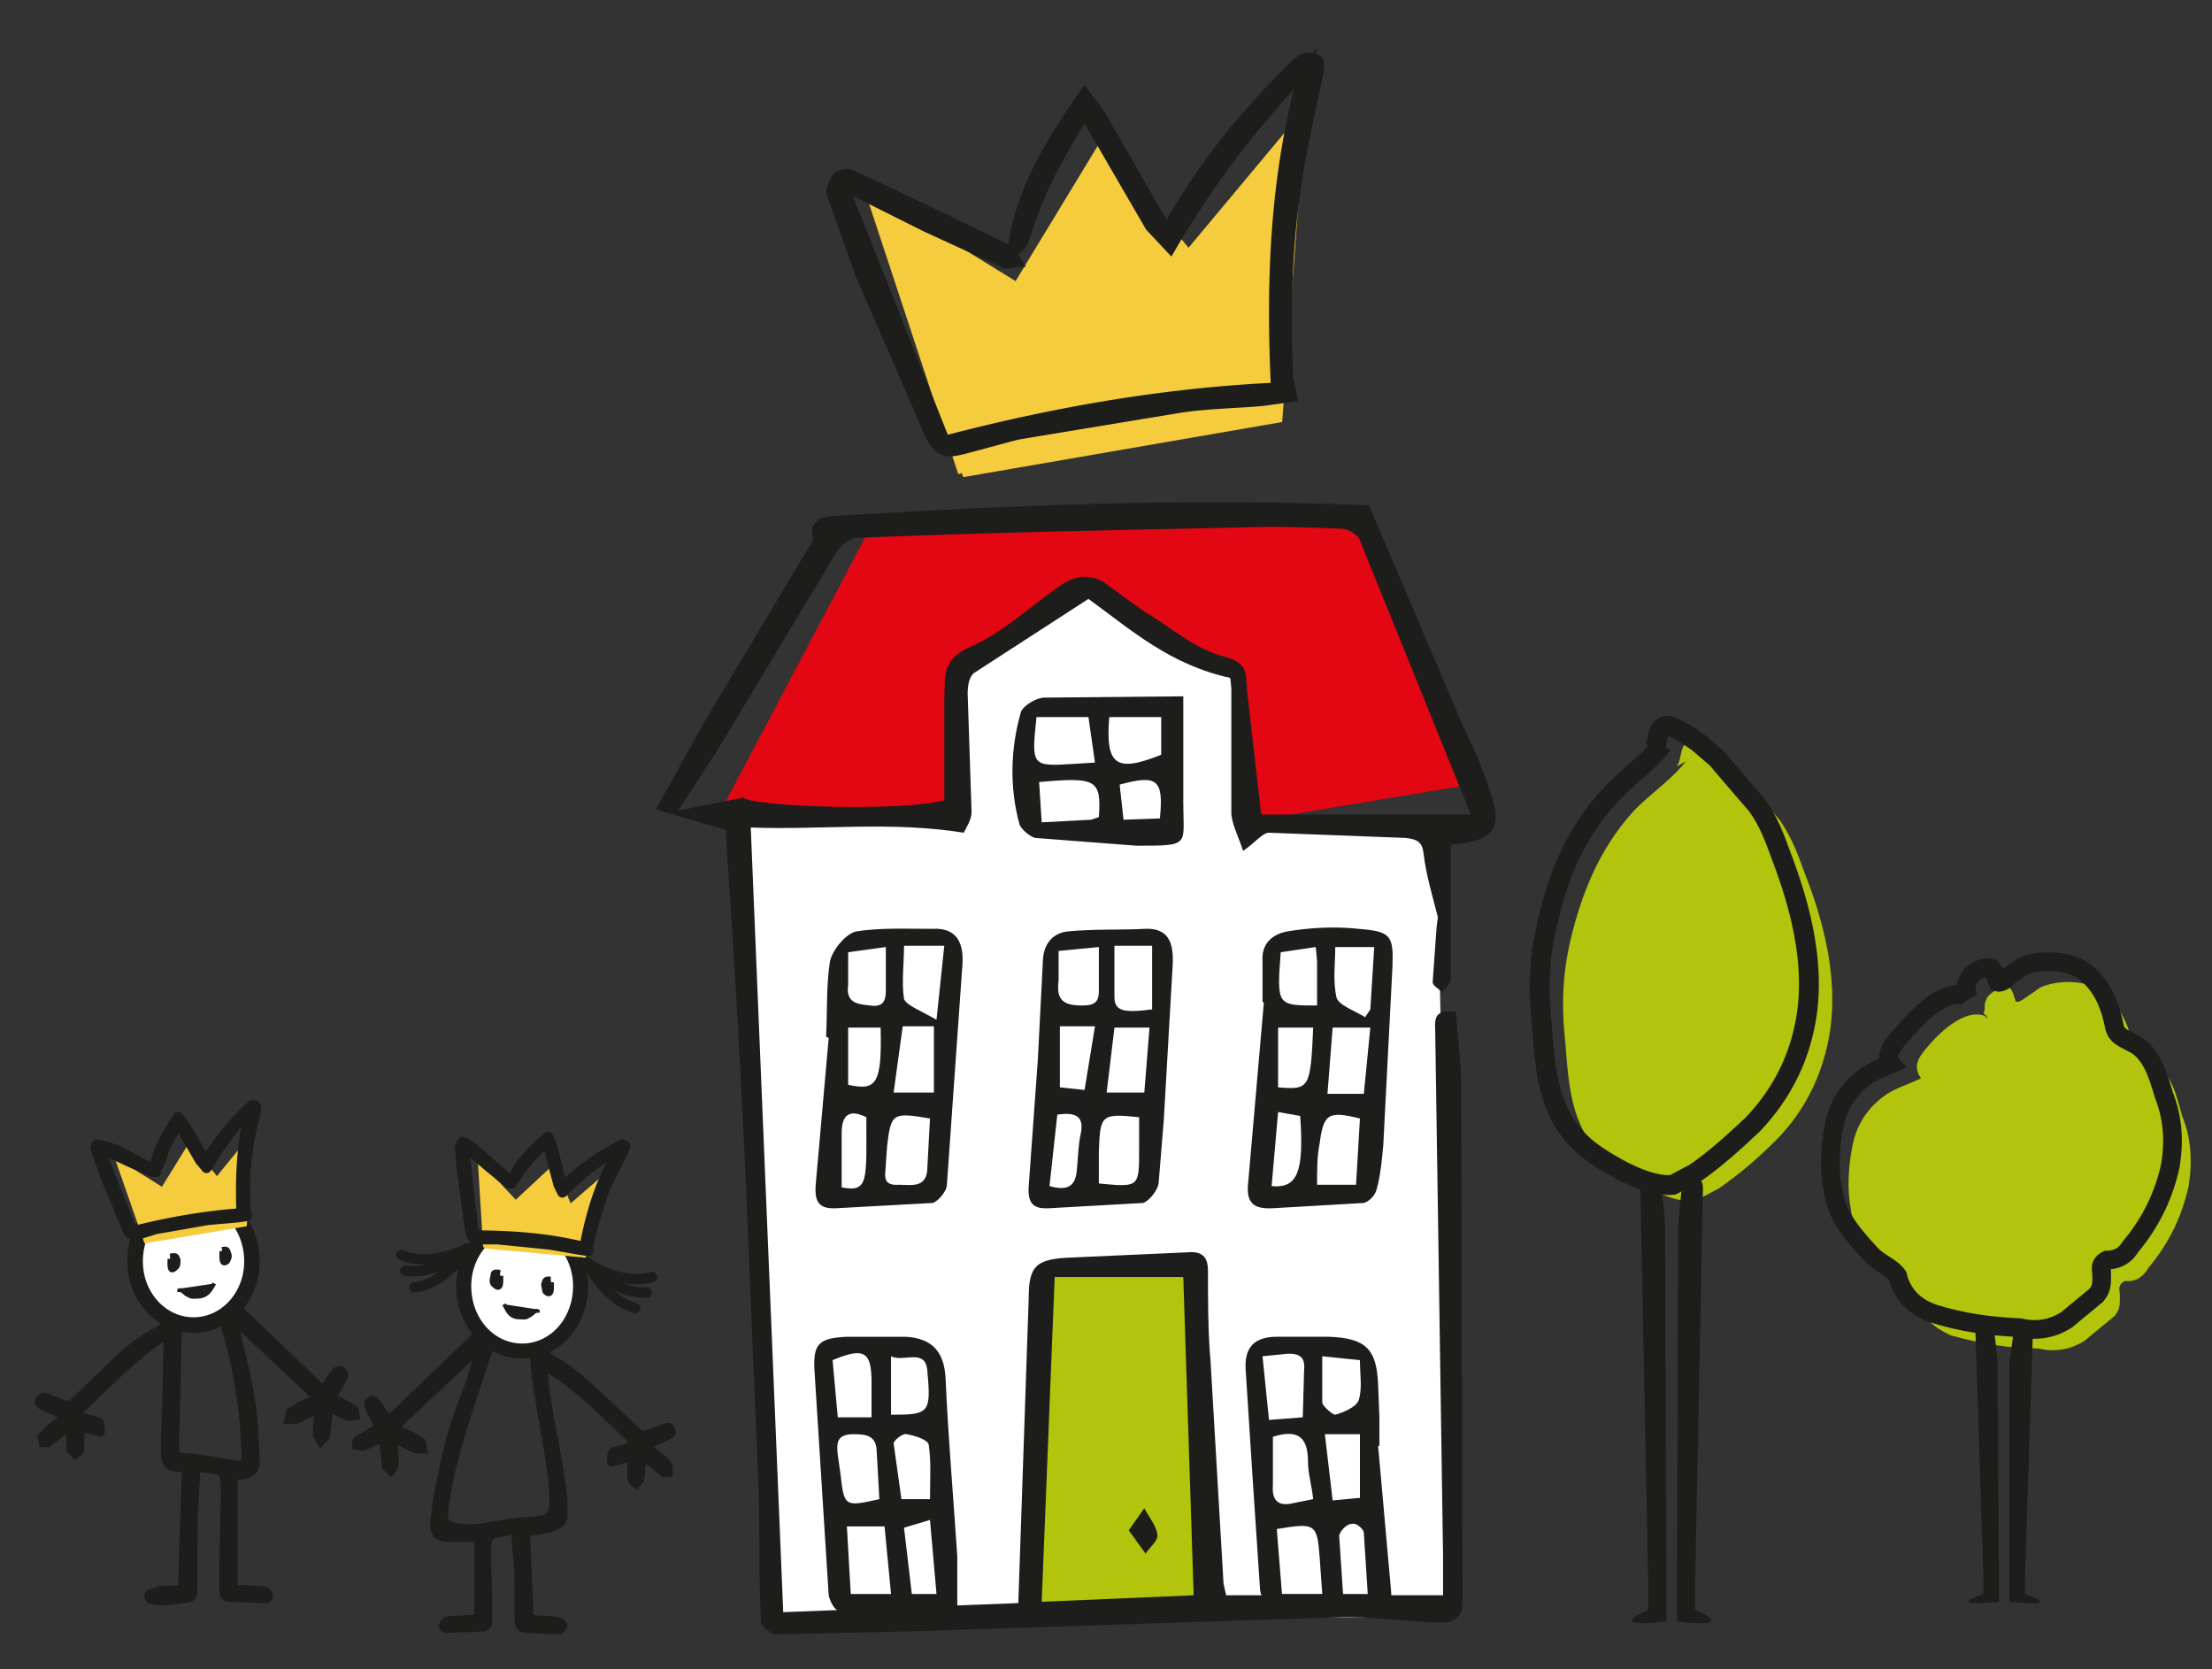
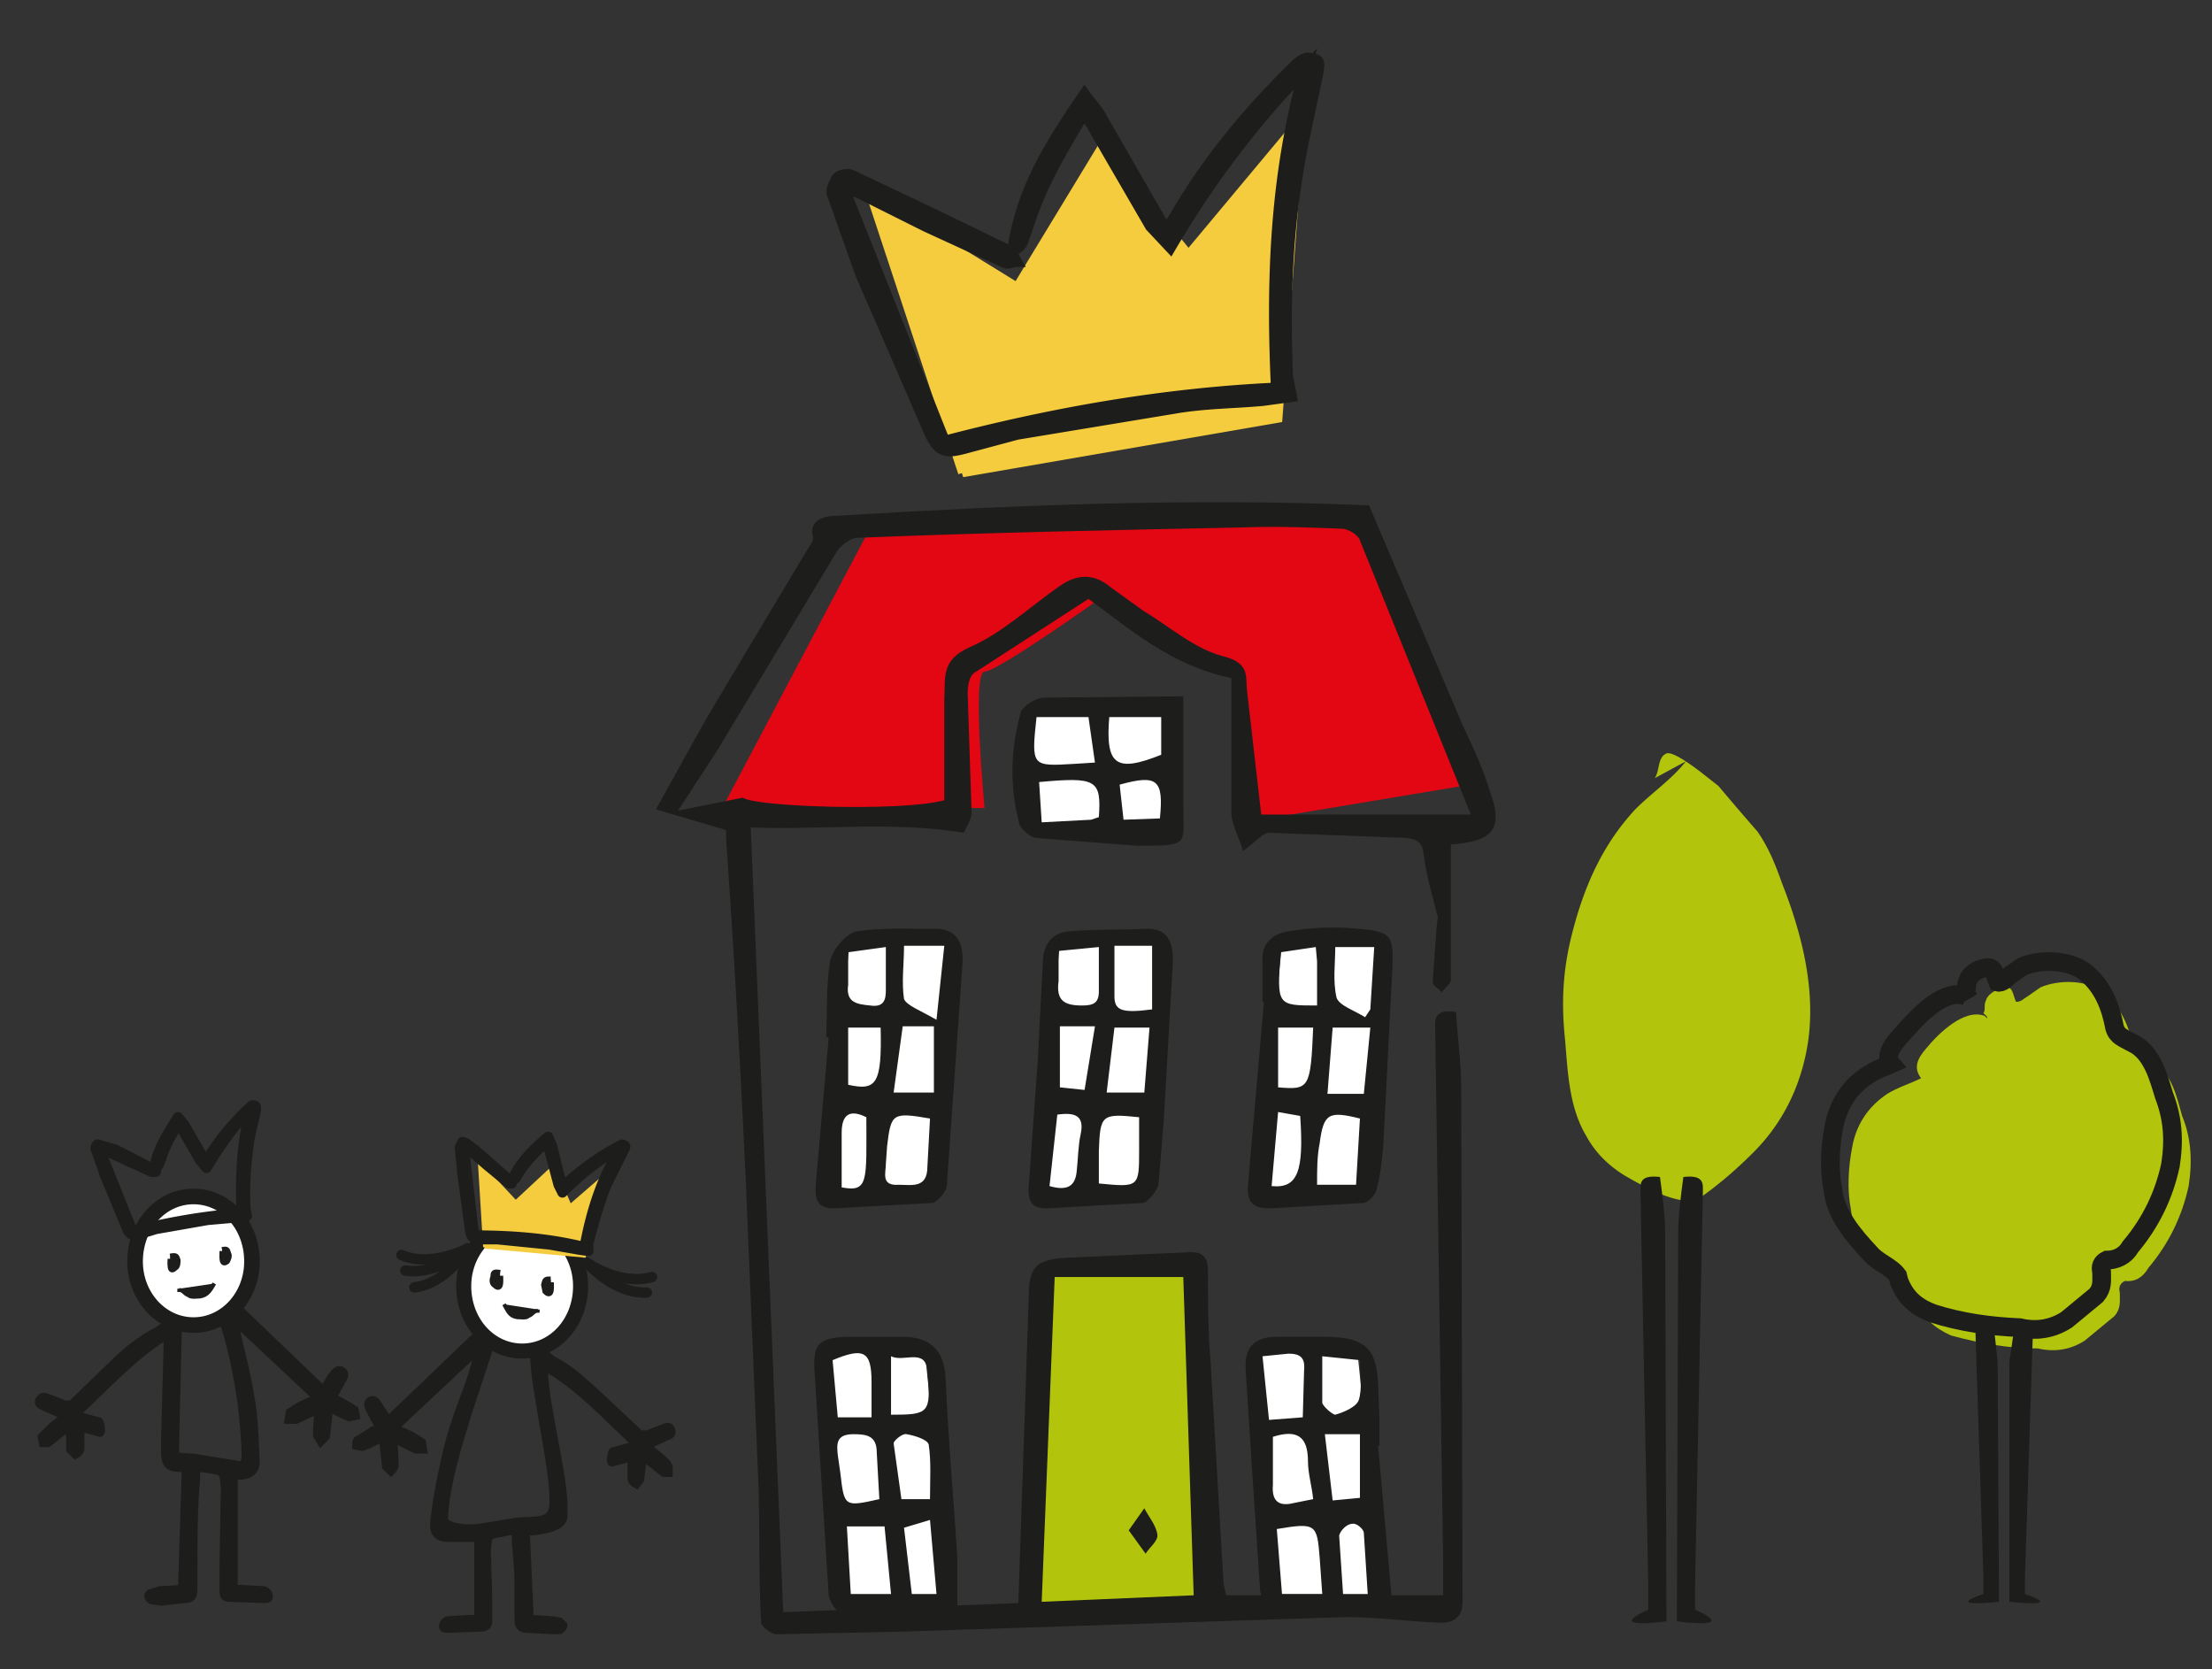
<svg xmlns="http://www.w3.org/2000/svg" xml:space="preserve" fill-rule="evenodd" clip-rule="evenodd" viewBox="0 0 1703 1285">
  <rect x="0" y="0" width="1703" height="1285" fill="#333333" stroke="none" />
  <path fill="#e30613" fill-rule="nonzero" d="M667 412 555 624l55-2h148s-10-105 0-105 90-57 90-57l107 58 9 114 162-27-82-206-377 13Z" />
  <path fill="#b2c50c" fill-rule="nonzero" d="M1528 782c-16-6-36 14-45 25-7 8-10 15-4 23-8 4-18 7-26 12-15 10-24 24-27 41-3 15-4 33-1 48 2 20 16 36 29 50 6 7 16 10 21 17l1 4c5 13 13 20 26 26 22 6 44 10 67 10 13 3 25 1 36-6l23-19c5-6 4-11 4-18-1-4 0-7 4-9 8 1 14-3 18-10 16-19 26-40 31-63 3-19 2-37-5-54-4-14-8-34-23-41-8-3-13-4-14-12-4-15-10-32-24-42-12-10-34-10-48-4l-10 7c-2 1-6 5-9 4-3-7-2-14-13-10-4 2-9 5-10 9-2 4 0 7-2 10 1 1 3 2 3 4" />
  <path fill="none" stroke="#1d1d1b" stroke-width="14.4" d="M1514 767c-16-7-36 14-45 24-7 8-20 20-13 28-9 4-9 3-17 8-15 9-24 24-27 40-3 15-4 33-1 48 2 20 16 36 29 50 6 7 16 10 21 17l1 4c5 13 13 20 26 25 22 7 44 10 67 11 13 3 25 1 36-6l23-19c5-6 4-11 4-18-1-4 0-7 4-9 7 0 14-3 18-10 16-19 26-40 31-63 3-19 2-36-5-54-4-13-9-33-24-40-7-4-12-5-14-12-3-16-9-32-23-43-12-9-34-10-48-4l-10 7c-2 2-6 6-9 5-3-7-2-14-13-10-4 1-9 5-10 9-2 3 0 6-2 9l3 5" />
  <path fill="#1d1d1b" fill-rule="nonzero" d="M1527 1227v-13l-6-185c0-5-2-9 14-8l3 27 1 185s-44 5-12-6M1559 1227v-13l6-185c0-5 2-9-14-8l-4 27v185s44 5 12-6" />
-   <path fill="#fff" fill-rule="nonzero" d="m572 631 22 614h525l-13-605-143-9-17-116-108-67-99 61-5 122H572Z" />
  <path fill="#fff" fill-rule="nonzero" d="M795 543v93l105 8V543H795ZM654 727l-21 196h88l11-201-78 5ZM816 727l-21 196h88l11-201-78 5ZM987 727l-20 196h87l11-201-78 5ZM1045 1040l20 196h-87l-11-201 78 5ZM712 1040l20 196h-87l-12-201 79 5Z" />
  <path fill="#b2c50c" fill-rule="nonzero" d="m918 975 15 253-138 17 5-270h118Z" />
  <path fill="#f5cc3d" fill-rule="nonzero" stroke="#f5cc3d" stroke-width="6.7" d="m741 364-70-212 112 69 65-107 67 82 86-103-17 229-243 42Z" />
  <path fill="#1d1d1b" fill-rule="nonzero" d="m559 639-54-16c17-30 32-59 49-87l67-112c2-3 5-7 5-10-4-14 9-17 18-17 135-8 271-14 410-8l72 169c8 17 16 34 21 51 11 29 2 39-30 41v105c-1 3-5 6-7 9-2-3-7-5-7-8l3-42 1-8c-4-16-9-32-11-49-1-9-5-11-14-12l-105-4c-5 0-11 8-20 14-3-10-8-19-9-28V522c-47-10-77-37-110-61l-88 57c-4 3-5 10-5 16l3 91c0 6-4 12-6 16-56-9-109-2-164-4l25 604 181-7 8-235c0-25 6-30 33-31l89-4c11-1 16 3 16 14 0 23 0 47 2 70l10 171 2 9h167v-30l-6-402c0-9-3-20 16-17 1 19 4 39 4 59l1 395c0 13-8 17-20 16-25-1-51-5-77-4l-335 11-96 2c-4 0-12-6-12-9-2-35-1-70-2-104l-10-240c-4-87-9-174-15-260v-6m412-12h161v-1l-85-210c-1-4-9-9-14-9-25-1-51-2-76-1-99 2-198 4-297 8-5 0-13 6-16 11l-92 153-30 46 50-10c8 7 122 11 155 2v-78c1-16-3-30 20-40 25-11 46-31 69-47 13-9 26-10 39 1l25 18c20 12 39 29 61 35 21 5 18 15 19 26l11 96m-60 356h-99l-10 250 117-5-8-245" />
  <path fill="#1d1d1b" fill-rule="nonzero" d="m1061 1113 10 112c1 14-2 21-17 19-25-1-49-1-73-4-5-1-11-11-11-18l-6-90-5-78c-1-17 7-25 24-25h40c28 1 37 9 38 37l1 25v22h-1m-43 114-2-28c-2-26-3-27-33-22l4 50h31Zm-38-121v37c-1 12 4 17 16 14l15-3c-1-10-4-20-4-29 0-19-8-25-27-19m-8-62 5 49 26-2 1-36c1-10-3-13-12-13l-20 2m75 60h-27l6 51 21-2v-49Zm-29-60v36c1 3 8 9 10 9 7-2 16-6 18-11 3-9 1-20 1-31l-29-3m35 183-3-47c0-3-6-8-9-7-4 0-9 5-10 9l3 45h19ZM737 1245c-31-1-61-2-91-5-3 0-7-7-8-12l-11-174c-1-20 4-24 25-25h45c21 1 30 12 31 32 2 46 6 91 9 137v47m-56-70h-29l3 52h31l-5-52m-4-21-2-36c0-13-8-14-18-14-13 0-13 7-12 16l2 14c3 26 3 26 30 20m-6-63v-27c0-24-6-27-30-17l4 44h26Zm45 63c0-15 1-29-1-42-1-4-11-7-17-8-3-1-10 5-10 7l6 43h22Zm-30-65c29 0 31-1 28-33-1-19-18-7-28-12v45Zm16 138h19l-5-57-20 6 6 51M911 536v82c0 33 6 33-36 33l-78-6c-4-1-10-6-12-10-8-29-7-59 1-87 2-5 12-11 18-11l107-1m-68 51-5-35h-40c-4 38-4 38 29 36l16-1m11-35c-3 37 5 43 40 29v-29h-40Zm-54 50 2 31 38-2 6-2c2-29-2-31-46-27m65 29 28-1c3-30-2-34-31-26l3 27M869 1178l12-17c3 6 9 13 10 20 1 5-6 10-9 15l-13-18" />
  <path fill="#1d1d1b" fill-rule="nonzero" stroke="#1d1d1b" stroke-miterlimit="10" stroke-width="9" d="M983 299c-4-83-1-165 22-246-40 41-74 86-104 137l-15-16-47-81-4-7c-16 27-32 53-42 83l-6 17c-1 3-4 5-7 7 6-45 28-81 55-120 5 7 10 12 13 18l50 87 9-15c25-42 56-79 91-113 2-2 6-5 9-5 9 1 9 2 7 13-6 29-13 58-17 87-7 48-8 96-6 145l3 15-22 3c-22 2-45 2-68 6l-121 20-41 11c-12 3-19 4-26-12l-53-122-22-62c-1-3 2-9 4-12 2-2 7-3 10-2a7734 7734 0 0 1 123 59l4 7c-2 0-6 2-8 1l-61-28-52-26-12-4 78 196c84-22 169-37 256-41Z" />
  <path fill="#1d1d1b" fill-rule="nonzero" d="m638 799-10 113c-1 14 3 19 17 18l73-4c4-1 11-9 11-14l12-170c1-17-5-28-23-27-20 0-40-1-59 2-8 2-18 14-20 23-3 19-2 39-3 58l2 1m78 62-2 37c0 17-12 14-22 14-14 1-10-9-10-16l1-14c3-25 4-26 33-21m3-71v51h-31l7-51h24Zm8-62-6 57c-12-7-23-11-25-16-2-13 0-27 0-41h31Zm-74 5 29-4v30c0 7 1 17-12 15-10-1-19-2-17-16v-25m25 58c1 43-3 49-25 44v-44h25Zm-30 123v-42c0-15 7-18 19-12 0 49 2 58-19 54M973 772l-12 138c-2 17 5 21 20 20l69-4c4-1 9-6 10-11 3-11 4-23 5-34l7-136c1-25-1-28-26-30-18-2-37-1-55 2-11 2-20 9-19 23v31l1 1m41 140c0-12 0-22 2-32 3-23 7-25 31-19l-3 51h-30Zm8-70 4-51h29l-5 51h-28Zm33-65-4 6c-8-5-20-9-22-15-3-13-1-26-1-39h30l-3 48m-71 60v-46h27c-2 47-3 48-27 46m30-63c-31 0-31 0-28-41l27-4 1 11v34m-13 85c3 43-2 56-22 54l5-57 17 3M799 816l-7 97c-1 14 4 18 17 17l71-4c4-1 11-9 12-15l4-49 7-122c0-14-3-26-22-25s-39 0-59 2c-10 1-18 8-19 21l-4 78m47 95v-25c1-28 2-29 31-26v25c0 29 0 29-31 26m41-134c-23 3-29 1-29-10v-39h29v49Zm-29 14h27l-4 50h-29l6-50m-12-62v34c0 9-4 11-13 11-14 0-20-4-18-19v-23l31-3m-3 61-8 49-19-2v-47h27Zm-29 68c14-2 21 1 18 15-2 9-2 19-3 28-1 12-7 16-21 12l6-55" />
  <path fill="#1d1d1b" fill-rule="nonzero" stroke="#1d1d1b" stroke-miterlimit="10" stroke-width="6" d="M125 1014c4 2 4 4 1 7l-4 3c-14 7-26 17-37 28l-30 29h-5l-13-5c-2-1-5-2-7 2-1 3 2 4 4 5l16 7-11 9-7 7 1 5h4l10-8 6-5 1 10v8l4 4c2-1 4-3 4-5v-16l15 4c2 0 0-10-1-9l-18-5c23-21 43-44 70-61l1 6-2 74v10c0 9 3 12 11 12h5l-3 93-17 1-6 2c-2 0-3 2-3 2 0 2 2 4 3 4l7 1 18-2c5 0 7-2 7-7v-17c0-23 0-45 2-68 0-11 0-9 10-8 11 2 11 1 12 15l-1 58v21c0 3 1 5 4 5l27 1c2 0 5 0 4-3 0-2-3-4-4-4l-17-1h-6v-87h6c7-1 11-4 11-11-1-17-1-33-4-49-3-19-8-37-12-55l-1-5 64 60-13 6-8 5-1 6h6l15-7 2-1-1 16v4l3 5 4-4 2-18 1-4 10 5 5 2 5-1-1-5-12-7-5-2 6-11c1-3 6-7 1-10-4-2-6 3-8 5l-6 10-72-69m-9 8 2 1 1 4c11 34 17 70 18 106 0 7-2 9-9 7l-31-5c-16-1-14 1-14-15l2-86v-4c11 1 21-3 31-8Z" />
  <path fill="#fff" fill-rule="nonzero" d="M149 1020c25 0 45-22 45-49 0-28-20-50-45-50s-45 22-45 50c0 27 20 49 45 49" />
  <path fill="none" stroke="#1d1d1b" stroke-width="12" d="M149 1020c25 0 45-22 45-49 0-28-20-50-45-50s-45 22-45 50c0 27 20 49 45 49Z" />
-   <path fill="#f5cc3d" fill-rule="nonzero" stroke="#f5cc3d" stroke-width="2.1" d="m112 956-22-63 35 22 21-34 21 26 27-33-5 69-77 13Z" />
  <path fill="#1d1d1b" fill-rule="nonzero" stroke="#1d1d1b" stroke-linejoin="round" stroke-miterlimit="10" stroke-width="8" d="M186 934c-1-27 0-54 7-81-13 14-24 29-34 46l-5-6-15-26-1-3c-6 9-11 18-14 28l-2 5-3 2c2-14 10-26 18-39l5 6 16 28 3-4a190 190 0 0 1 33-39c3 0 3 0 3 4-2 9-5 19-6 29-2 15-3 31-2 47l1 5-7 1-23 2-40 7-13 4c-4 1-7 1-9-4l-17-41-7-20c-1-1 0-3 1-4l14 4 29 15 2 2h-3l-20-9-17-8-4-2 26 65c27-7 56-12 84-14Z" />
  <path fill="#1d1d1b" fill-rule="nonzero" stroke="#1d1d1b" stroke-width="4" d="M131 969c0 3-1 12 4 7 2-1 2-4 2-6-1-3-1-4-6-3M171 963c0 4-1 12 4 8 1-2 2-4 1-6-1-3-1-4-5-3" />
  <path fill="#1d1d1b" fill-rule="nonzero" stroke="#1d1d1b" stroke-width="3" d="M138 992v1c3 0 4 3 7 4 2 2 7 1 9 1 6-1 8-5 11-10" />
-   <path fill="#b2c50c" fill-rule="nonzero" d="M1298 586c-11 14-26 24-39 37-26 28-40 61-49 97-7 28-8 53-5 81 2 24 3 51 16 73 7 13 17 23 30 31 14 8 38 22 55 19l17-9c16-11 30-23 44-37 23-23 37-52 42-85 6-41-5-84-20-122-5-14-10-27-19-40a2252 2252 0 0 1-30-35l-14-11c-4-3-21-16-26-14-7 3-5 13-9 19" />
-   <path fill="none" stroke="#1d1d1b" stroke-width="15.3" d="M1280 573c-11 14-26 24-39 38-26 27-41 61-49 97-7 27-8 52-5 80 2 25 3 51 16 74 7 12 17 22 30 30 14 9 38 22 55 20l17-9c16-11 30-24 44-37 23-24 37-52 42-85 6-41-5-84-20-123-5-14-10-27-19-39a2252 2252 0 0 1-30-35l-14-12c-4-3-21-15-26-13-7 2-5 13-9 18" />
+   <path fill="#b2c50c" fill-rule="nonzero" d="M1298 586c-11 14-26 24-39 37-26 28-40 61-49 97-7 28-8 53-5 81 2 24 3 51 16 73 7 13 17 23 30 31 14 8 38 22 55 19c16-11 30-23 44-37 23-23 37-52 42-85 6-41-5-84-20-122-5-14-10-27-19-40a2252 2252 0 0 1-30-35l-14-11c-4-3-21-16-26-14-7 3-5 13-9 19" />
  <path fill="#1d1d1b" fill-rule="nonzero" d="M1269 1239v-18l-6-302c0-7-2-15 15-13 2 15 4 30 4 45l1 297s-49 7-14-9M1305 1239v-18l6-302c0-7 2-15-15-13-2 15-4 30-4 45l-1 297s49 7 14-9" />
  <path fill="#1d1d1b" fill-rule="nonzero" stroke="#1d1d1b" stroke-miterlimit="10" stroke-width="5.8" d="M423 1037c-4 3-4 4-1 7l4 3c14 7 25 18 36 28l31 29h5l13-5c2-1 5-2 6 2 1 3-1 4-4 5l-15 7 11 9c2 2 5 4 6 7v5h-4l-10-8c-2-1-4-2-6-5l-1 10-1 8-3 4c-2-1-4-3-4-5v-16l-15 4c-2 0 0-10 1-9l18-5c-23-21-43-44-71-60v5c1 25 14 75 15 100v10c0 9-16 11-24 12h-5l3 67 17 1 6 1 3 3c0 2-2 3-3 4h-7l-18-1c-5 0-7-2-7-7v-17c0-23 0-19-2-42 0-12 0-10-10-8-11 2-11 1-12 14l1 33v21c0 3-1 4-4 5l-27 1c-2 0-5 0-4-3 0-2 3-4 4-4l17-1h6v-62h-23c-7 0-11-3-11-10 1-17 9-57 15-75 6-19 14-36 18-54l1-6-64 60 13 6 8 5 1 6h-6l-14-7-3-1 1 16v4c0 2-2 4-3 5l-4-4-2-18-1-4-10 5-5 2-5-1c0-2 0-5 2-5l11-7 5-2-6-11c-1-3-5-7-1-10 4-2 6 3 8 6l6 9 72-69m9 8-2 1-1 4c-11 35-34 96-35 132 0 7 19 8 26 7l31-5c16-1 27 1 27-15 0-29-14-83-15-112v-3c-12 1-21-4-31-9Z" />
  <path fill="#fff" fill-rule="nonzero" d="M402 1040c25 0 45-22 45-50 0-27-20-49-45-49s-45 22-45 49c0 28 20 50 45 50" />
  <path fill="none" stroke="#1d1d1b" stroke-width="11.6" d="M402 1040c25 0 45-22 45-50 0-27-20-49-45-49s-45 22-45 49c0 28 20 50 45 50Z" />
-   <path fill="none" stroke="#1d1d1b" stroke-linecap="round" stroke-width="8" d="M452 972s13 28 37 35" />
  <path fill="none" stroke="#1d1d1b" stroke-linecap="round" stroke-width="8" d="M452 972s20 24 46 23" />
  <path fill="none" stroke="#1d1d1b" stroke-linecap="round" stroke-width="8" d="M452 972s25 18 50 11M360 961s-16 27-41 30" />
  <path fill="none" stroke="#1d1d1b" stroke-linecap="round" stroke-width="8" d="M360 961s-23 21-48 17" />
  <path fill="none" stroke="#1d1d1b" stroke-linecap="round" stroke-width="8" d="M360 961s-28 15-51 5" />
  <path fill="#f5cc3d" fill-rule="nonzero" stroke="#f5cc3d" stroke-width="2.1" d="m373 960-4-65 28 30 29-27 13 30 30-26-19 65-77-7Z" />
  <path fill="#1d1d1b" fill-rule="nonzero" stroke="#1d1d1b" stroke-linejoin="round" stroke-miterlimit="10" stroke-width="7.8" d="M450 960c5-27 13-53 28-77-17 10-31 21-45 35l-3-6-8-30-1-3c-8 7-15 14-21 23l-3 5-3 2c6-14 16-24 28-34l3 7 8 32 4-4a190 190 0 0 1 42-29c3 1 3 1 1 5l-13 26c-6 15-10 30-14 45v6l-7-1-23-4-40-4h-14c-4 0-6-1-7-6l-6-44-2-21 2-4 3 1 9 7 25 22 1 2h-2l-17-14-15-13-3-2 8 69c28 0 57 2 85 9Z" />
  <path fill="#1d1d1b" fill-rule="nonzero" stroke="#1d1d1b" stroke-width="4.8" d="M424 987c0 3 1 12-4 7l-1-5c1-4 1-4 5-4M385 982c0 3 1 12-4 7-2-1-2-4-1-6 0-3 0-4 5-3" />
  <path fill="#1d1d1b" fill-rule="nonzero" stroke="#1d1d1b" stroke-width="2.9" d="M414 1008v1c-3 0-4 3-7 4-2 2-6 1-9 1-6-1-7-5-10-10" />
</svg>